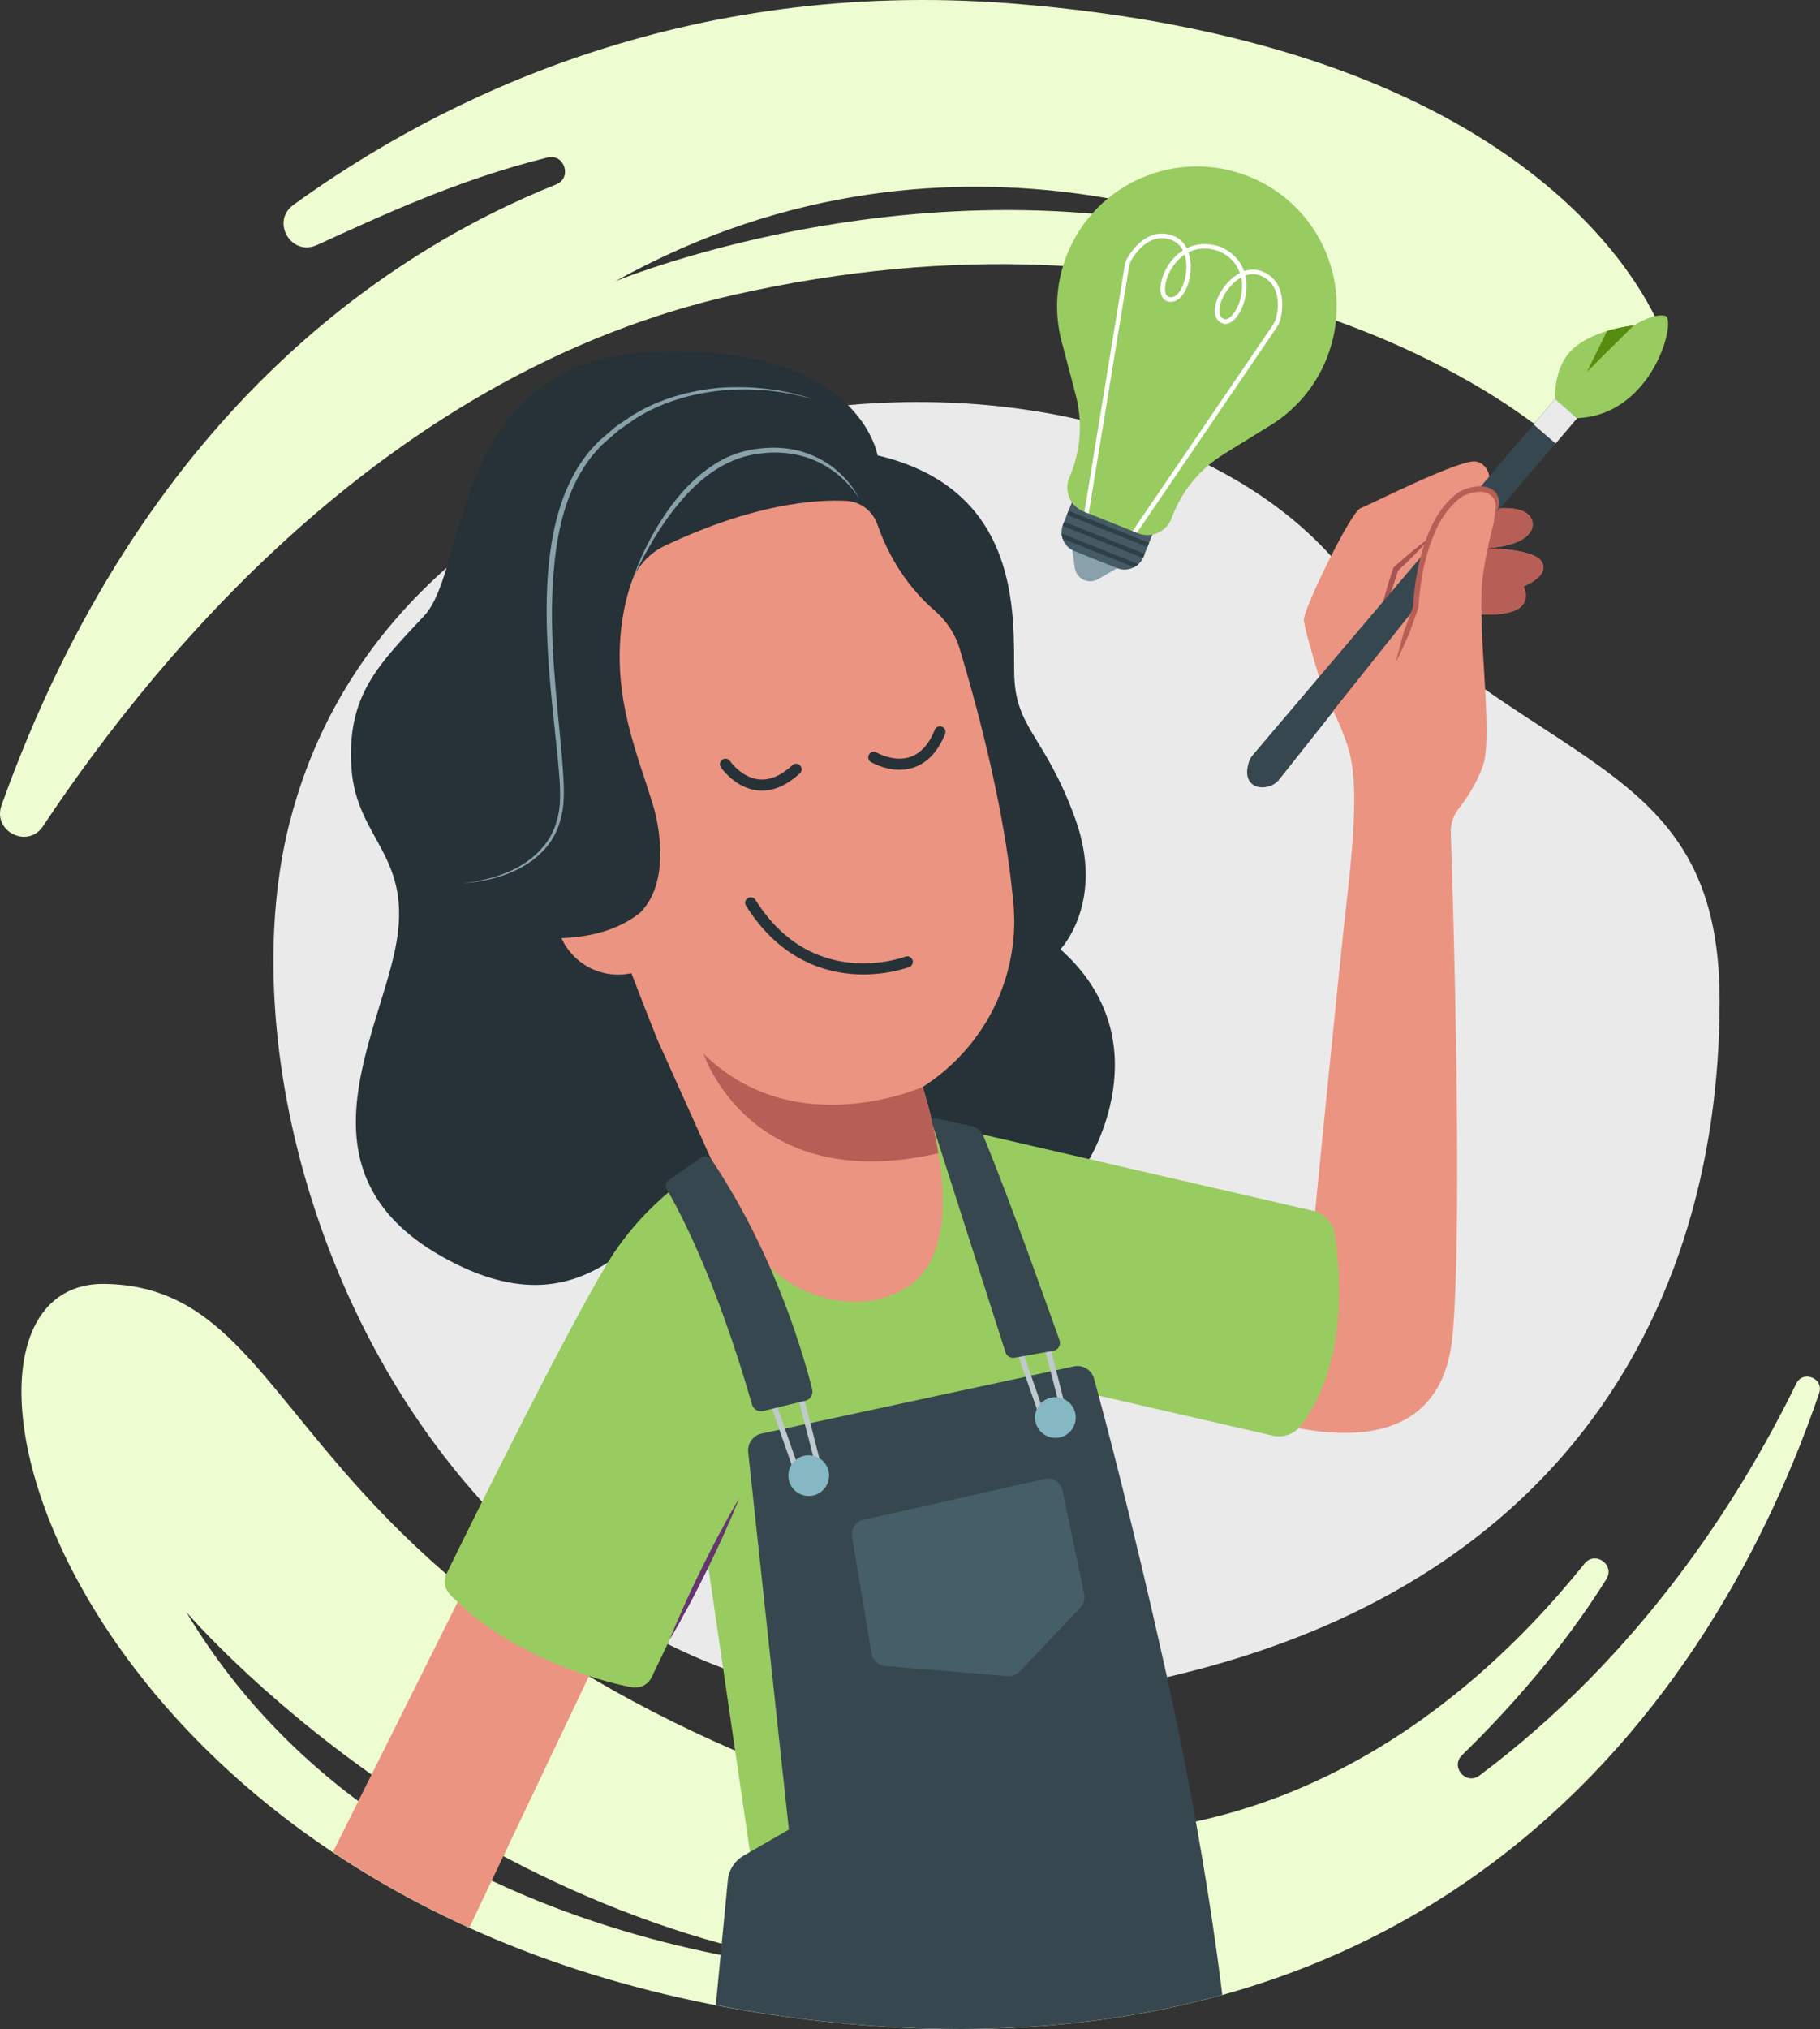
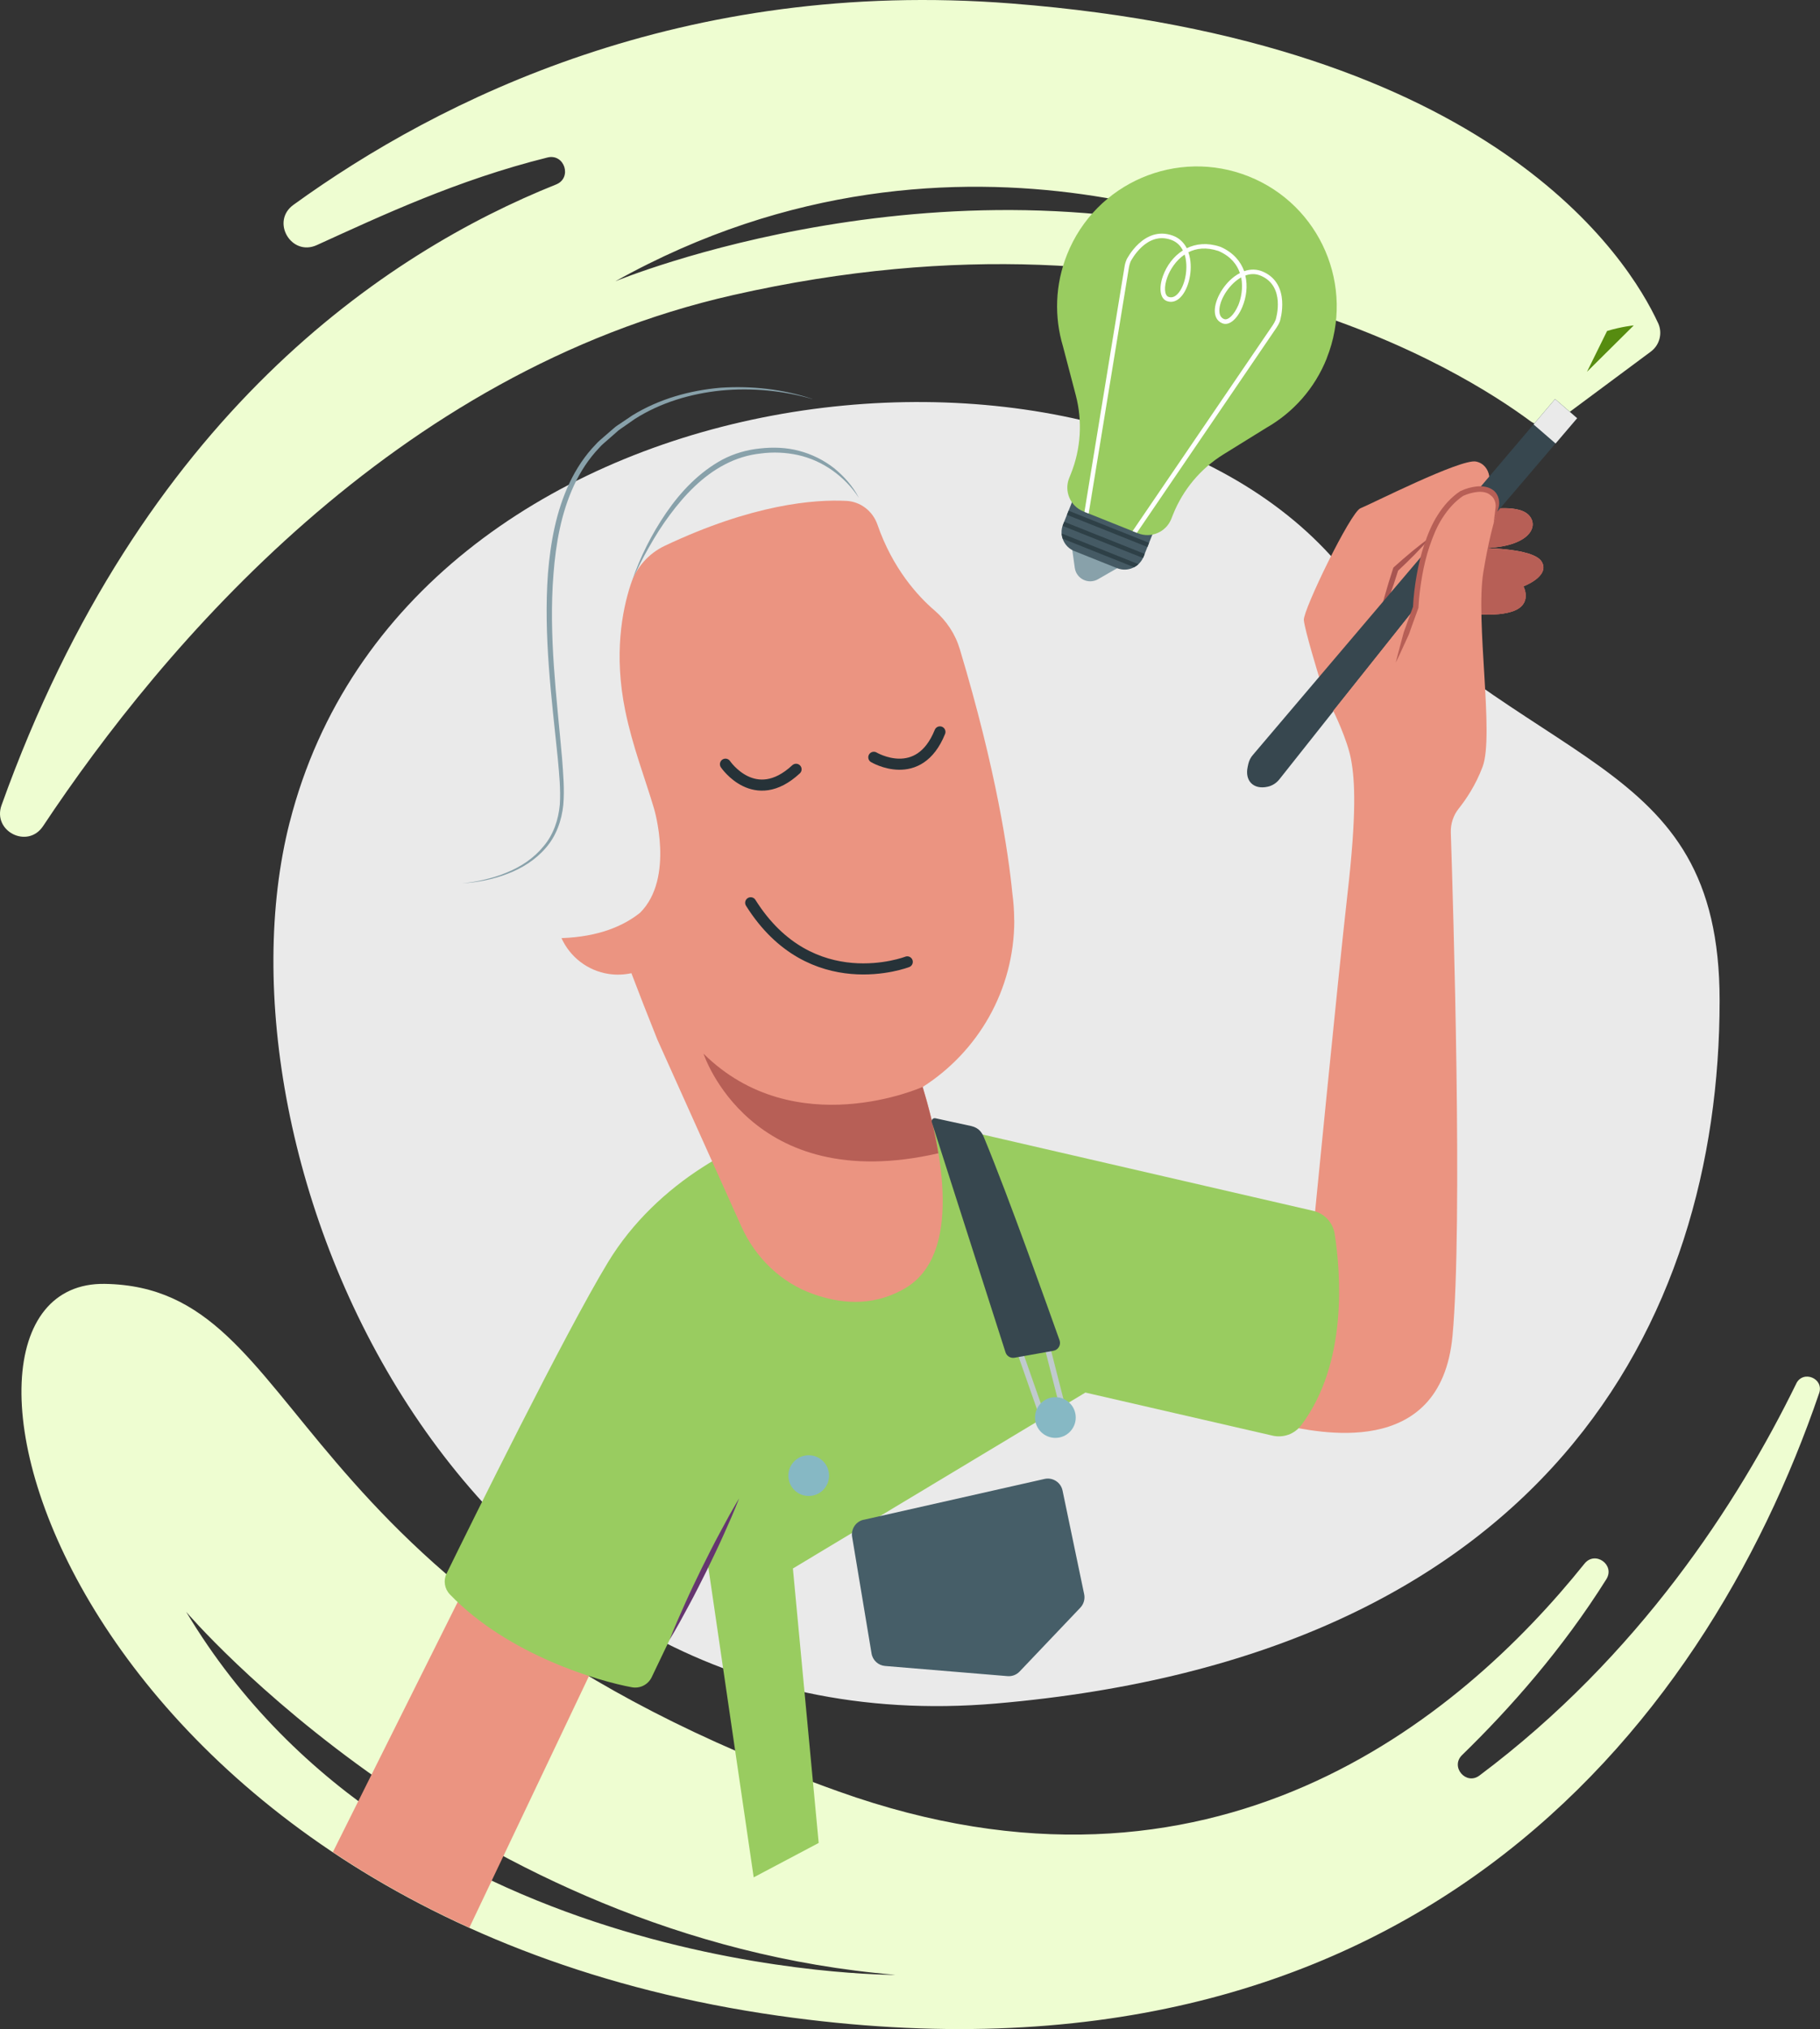
<svg xmlns="http://www.w3.org/2000/svg" id="Capa_2" data-name="Capa 2" viewBox="0 0 328.17 365.72">
  <rect x="0" y="0" width="328.17" height="365.72" fill="#333333" stroke="none" />
  <g id="OBJECTS">
    <g>
      <path d="m323.89,249.38c-10.49,21.44-28.36,49.12-57.13,70.65-2.42,1.81-5.3-1.58-3.13-3.69,8.65-8.41,18.12-19.12,26.01-31.69,1.63-2.59-2.01-5.2-3.93-2.82-22.57,28.14-67.09,65.14-134.47,41.08-102.42-36.58-94.96-90.91-132.35-91.5-37.39-.59-7.91,113.55,121.51,131.92,112.68,15.99,166.71-51.06,187.62-112.23.91-2.65-2.91-4.23-4.14-1.71Zm-290.32,41.14s50.1,58.95,127.91,65.43c0,0-88.42.59-127.91-65.43Z" fill="#eefdd1" stroke-width="0" />
      <path d="m298.98,58.24c-5.34-11.57-29.72-50.8-116.58-57.61C123.22-4,79.34,17.79,52.9,36.93c-4.11,2.98-.4,9.35,4.22,7.25,11.53-5.24,25.3-11.74,41.59-15.79,3.08-.77,4.51,3.68,1.56,4.86C69.7,45.49,25.45,74.88.28,145.13c-1.69,4.7,4.71,7.94,7.48,3.78,21.59-32.49,63.36-81.88,124.4-95.72,81.61-18.5,132.3,14.19,143.69,22.65,1.49,1.11,3.54,1.12,5.03,0l16.78-12.46c1.6-1.19,2.16-3.33,1.32-5.15Zm-188.02-7.54c62.92-35.16,121.22-5,121.22-5-60.61-20.2-121.22,5-121.22,5Z" fill="#eefdd1" stroke-width="0" />
      <path d="m52.23,148.21c-15.34,60.22,29.93,167.22,127.33,158.84,98.75-8.49,130.51-68.54,130.51-126.71,0-45.22-34.08-40.47-70.06-80.11-43.98-48.44-166.85-34.15-187.77,47.97Z" fill="#eaeaea" stroke-width="0" />
    </g>
    <path d="m84.63,347.45l27.39-57.59-23.34-13.43-28.66,57.4c7.42,4.95,15.62,9.55,24.62,13.63Z" fill="#eb9481" stroke-width="0" />
    <g>
      <path d="m237.85,122.02s-2.61-8.47-2.75-10.27c-.14-1.79,8.42-19.45,10.21-20.14,1.79-.69,18.07-8.97,20.83-8.42s3.31,4.42.97,6.48v2.35s6.48-1.38,8.55.83-.28,6.07-9.11,5.93c0,0,9.93-.14,11.45,2.48s-3.31,4.42-3.31,4.42c0,0,1.79,3.31-2.07,4.55-3.86,1.24-10.07,0-10.07,0l-12.14,11.78h-12.56Z" fill="#eb9481" stroke-width="0" />
      <path d="m266.56,98.79c8.83.14,11.18-3.73,9.11-5.93-2.07-2.21-8.55-.83-8.55-.83v-2.35l-5.29,12.5.62,8.17.11-.11s6.21,1.24,10.07,0c3.86-1.24,2.07-4.55,2.07-4.55,0,0,4.83-1.79,3.31-4.42-1.52-2.62-11.45-2.48-11.45-2.48Z" fill="#b75f56" stroke-width="0" />
      <path d="m258.05,96.74c-.95,1.1-1.94,2.17-2.95,3.2-1.02,1.03-2.05,2.04-3.11,3.02l.14-.21c-1.07,3.41-2.24,6.8-3.74,10.07.68-3.54,1.7-6.97,2.81-10.37l.04-.13.09-.09c1.07-.97,2.17-1.92,3.28-2.84,1.12-.92,2.26-1.81,3.45-2.66Z" fill="#a85551" stroke-width="0" />
      <g>
        <path d="m255.28,109.46l-24.61,31.03c-.53.66-1.26,1.13-2.09,1.31h0c-2.55.57-4.17-1.05-3.6-3.61l.11-.5c.14-.61.42-1.17.84-1.64l54.47-64.13,3.98,3.44-29.1,34.08Z" fill="#37474f" stroke-width="0" />
-         <path d="m280.4,71.93s-.42-6.07,3.56-9.36c3.99-3.29,10.63-3.92,10.63-3.92,0,0,3.61-2.28,5.69-1.71,2.09.57-2.15,17.9-15.9,18.43l-3.98-3.44Z" fill="#99cc60" stroke-width="0" />
        <path d="m289.77,59.67l-3.62,7.35,8.44-8.37s-2.2.21-4.82,1.01Z" fill="#568c10" stroke-width="0" />
        <polygon points="280.49 79.94 284.38 75.38 280.4 71.93 276.52 76.5 280.49 79.94" fill="#eaeaea" stroke-width="0" />
      </g>
      <path d="m236.62,223.56s4.65-47.55,6.34-62.34c1.69-14.79,1.34-20.52.67-24.23-.66-3.71-3.23-8.87-3.23-8.87l14.88-18.66s.66-12.84,6.09-18.66c2.71-2.91,5.03-3.05,6.67-2.46,1.59.57,2.37,2.37,1.87,3.98-.64,2.02-1.59,5.56-2.44,10.79-1.46,8.87,1.99,29.38-.13,35.07-1.25,3.36-3.05,5.98-4.32,7.57-.97,1.22-1.47,2.75-1.42,4.31.43,12.94,2.18,70.54.31,90.7-2.12,22.76-24.88,17.21-30.44,16.15-5.56-1.06,5.16-33.35,5.16-33.35Z" fill="#eb9481" stroke-width="0" />
      <path d="m251.66,119.49c.42-1.74.91-3.45,1.36-5.18.1-.43.28-.84.43-1.26l.45-1.25.91-2.51-.03.15c.09-1.95.33-3.85.66-5.75.34-1.9.78-3.78,1.4-5.62.63-1.83,1.36-3.65,2.43-5.29,1.05-1.65,2.38-3.16,4.06-4.27l.03-.02h.03c.95-.44,1.9-.71,2.94-.82,1.01-.09,2.2.05,3.09.82.87.8,1.05,2.06.79,3.05-.28.94-.58,1.86-.89,2.77.11-.96.23-1.92.36-2.86.08-.89-.27-1.76-.92-2.19-.58-.53-1.46-.67-2.34-.59-.88.08-1.79.35-2.6.71l.05-.03c-1.52,1.01-2.75,2.41-3.75,3.96-1.02,1.55-1.72,3.31-2.33,5.08-.61,1.78-1.04,3.62-1.37,5.47-.32,1.85-.56,3.75-.65,5.61v.08s-.03.07-.03.07l-.91,2.51-.45,1.25c-.15.42-.27.85-.47,1.25-.76,1.62-1.47,3.25-2.26,4.85Z" fill="#b75f56" stroke-width="0" />
    </g>
    <g>
-       <path d="m158.23,82.07s-3.21-20.14-40.28-18.68c-37.07,1.46-33.28,38.82-41.45,47.58-8.17,8.76-14.01,14.3-13.13,27.44.88,13.14,11.38,15.76,7.88,32.69-3.5,16.93-18.39,41.16,9.63,56.04,28.02,14.89,37.36-11.68,51.66-18.68,14.3-7.01,35.8-5,35.8-5l27.83,5.88s13.72-21.6-4.96-38.24c0,0,8.17-8.46,2.63-23.64-5.55-15.18-10.85-16.06-10.97-26.27-.12-10.22,1.34-32.98-24.64-39.11Z" fill="#263238" stroke-width="0" />
      <g>
        <path d="m154.82,89.68c-1.26-1.94-2.9-3.6-4.76-4.91-1.86-1.32-3.97-2.26-6.17-2.75-2.21-.48-4.49-.58-6.74-.28-2.27.24-4.42.92-6.42,1.96-4.03,2.08-7.26,5.48-9.98,9.14-1.37,1.84-2.6,3.78-3.73,5.79-1.15,1.99-2.18,4.06-3.1,6.19,1.48-4.39,3.59-8.57,6.22-12.41,2.63-3.82,5.95-7.32,10.14-9.58,2.09-1.1,4.44-1.77,6.78-2,2.34-.26,4.74-.18,7.03.43,2.29.6,4.44,1.67,6.29,3.11,1.81,1.48,3.4,3.25,4.46,5.32Z" fill="#88a1aa" stroke-width="0" />
        <path d="m146.5,71.93c-5.34-1.55-10.97-2.06-16.47-1.54-5.49.56-10.92,2.17-15.57,5.13l-1.69,1.18c-.55.41-1.16.74-1.65,1.23l-1.55,1.36c-.51.46-1.06.88-1.5,1.4-1.89,1.97-3.4,4.29-4.56,6.77-2.32,4.98-3.29,10.51-3.71,16.01-.89,11.06.57,22.14,1.55,33.22.2,2.78.46,5.57.22,8.39-.29,2.81-1.28,5.62-3.17,7.76-1.85,2.16-4.31,3.69-6.92,4.67-2.61,1.01-5.38,1.54-8.16,1.71,1.38-.14,2.76-.36,4.11-.69,1.35-.33,2.68-.72,3.95-1.27,2.56-1.03,4.92-2.61,6.64-4.74,1.78-2.09,2.68-4.79,2.92-7.5.18-2.73-.11-5.51-.36-8.27-1.13-11.04-2.59-22.17-1.78-33.37.46-5.56,1.46-11.19,3.88-16.32,1.21-2.55,2.78-4.95,4.76-6.98.46-.54,1.03-.96,1.55-1.44l1.6-1.38c.51-.49,1.14-.82,1.71-1.23l1.75-1.18c4.81-2.95,10.36-4.5,15.93-4.97,5.58-.36,11.23.26,16.51,2.03Z" fill="#88a1aa" stroke-width="0" />
      </g>
    </g>
    <g>
      <path d="m168.35,202.45l68.37,15.78c2.05.44,3.62,2.1,3.94,4.17,1.09,7.04,2.42,23.31-6.06,34.52-1.2,1.58-3.23,2.29-5.16,1.84l-33.73-7.76-52.74,31.71,4.65,49.47-11.72,6.2-8.35-57.06-10.04,20.98c-.64,1.34-2.1,2.09-3.57,1.82-5.83-1.05-22.33-5.79-32.83-16.75-.96-1-1.2-2.5-.59-3.74,4.27-8.71,21.37-43.36,29.1-56.1,8.87-14.62,24.73-22.73,35.24-24.79,10.51-2.07,23.49-.29,23.49-.29Z" fill="#99cc60" stroke-width="0" />
      <path d="m120.74,295.55c.86-2.21,1.82-4.38,2.79-6.54.96-2.16,2-4.29,3.03-6.42,1.06-2.12,2.11-4.24,3.24-6.32l1.69-3.12c.6-1.02,1.16-2.07,1.79-3.08-.42,1.11-.9,2.19-1.35,3.29l-1.44,3.25c-.96,2.16-2,4.29-3.03,6.42-1.06,2.12-2.11,4.24-3.24,6.32-1.12,2.09-2.25,4.17-3.48,6.2Z" fill="#653570" stroke-width="0" />
    </g>
    <path d="m182.87,165.86s0-.08,0-.24c-.01-1.56-.13-3.1-.33-4.61-.7-7.12-2.85-21.99-9.48-44.03-.81-2.71-2.41-5.11-4.55-6.95-3.03-2.6-7.55-7.55-10.3-15.48-.84-2.43-3.04-4.14-5.6-4.27-5.74-.29-16.83.57-32.75,8.1-2.92,1.38-5.13,3.9-6.14,6.97-1.55,4.72-3.05,12.59-.99,22.7,1.31,6.45,3.64,12.4,5.2,17.69,0,0,3.77,12.5-2.51,18.77-2.94,2.36-7.41,4.34-14.18,4.58,1.52,3.34,4.64,5.87,8.54,6.46,1.4.21,2.77.14,4.07-.14,1.29,3.4,2.91,7.56,4.69,11.99l15.13,33.65c2.53,5.63,7.16,10.15,12.99,12.2,4.41,1.55,10.3,2.53,16.44-.99,10.49-6.01,6.77-24.83,3.28-36.35,9.92-6.32,16.51-17.41,16.51-30.04Z" fill="#eb9481" stroke-width="0" />
    <path d="m169.2,207.87c-.7-4.29-1.78-8.46-2.84-11.96,0,0-22.97,10.31-39.5-5.98,0,0,8.35,25.73,42.34,17.94Z" fill="#b75f56" stroke-width="0" />
    <path d="m163.59,173.37s-17.33,6.7-28.23-10.65" fill="none" stroke="#263238" stroke-linecap="round" stroke-miterlimit="10" stroke-width="2" />
    <g>
-       <path d="m140.42,363.32c30.89,4.38,57.36,2.52,79.97-3.75-.61-5.15-3.55-28.52-10.27-58.69-6-26.92-10.99-45.62-12.85-52.4-.44-1.58-2.03-2.54-3.64-2.2l-56.29,12.11c-1.55.33-2.6,1.78-2.43,3.36l7.33,68.02-8.15,4.69c-1.61.93-2.67,2.57-2.85,4.42l-2.17,22.52c3.7.72,7.47,1.36,11.35,1.91Z" fill="#37474f" stroke-width="0" />
-       <polygon points="144.05 267.74 138.37 251.52 139.31 251.19 144.7 266.57 147.5 265.95 143.12 248.82 144.09 248.58 148.72 266.7 144.05 267.74" fill="#c0cace" stroke-width="0" />
      <polygon points="188.08 257.15 182.4 240.93 183.34 240.6 188.73 255.98 191.53 255.36 187.16 238.23 188.13 237.98 192.76 256.11 188.08 257.15" fill="#c0cace" stroke-width="0" />
-       <path d="m120.26,214.42c2.06,3.5,8.74,15.8,15.34,38.75.25.85,1.12,1.37,1.98,1.16l7.65-1.87c.89-.22,1.44-1.11,1.22-2-1.36-5.51-6.57-24.18-18.17-41.46-.41-.61-1.24-.76-1.85-.35l-5.79,4c-.58.4-.74,1.17-.39,1.77Z" fill="#37474f" stroke-width="0" />
      <path d="m168.01,202.25l13.3,41.5c.22.69.92,1.1,1.63.97l7-1.25c.88-.16,1.41-1.06,1.11-1.9-2.06-5.74-9.04-25.5-13.61-36.51-.38-.92-.91-1.76-2.28-2.09l-6.49-1.41c-.41-.1-.77.29-.65.69Z" fill="#37474f" stroke-width="0" />
      <path d="m149.49,265.97c0,2.03-1.64,3.67-3.67,3.67s-3.67-1.64-3.67-3.67,1.64-3.67,3.67-3.67,3.67,1.64,3.67,3.67Z" fill="#86b8c4" stroke-width="0" />
      <circle cx="190.3" cy="255.5" r="3.67" fill="#86b8c4" stroke-width="0" />
      <path d="m155.74,273.93l32.6-7.36c1.48-.33,2.94.61,3.25,2.09l3.9,18.69c.18.87-.08,1.78-.69,2.42l-10.95,11.51c-.57.6-1.37.9-2.19.83l-22.06-1.83c-1.24-.1-2.25-1.03-2.45-2.26l-3.5-21.01c-.24-1.42.68-2.78,2.08-3.09Z" fill="#465e68" stroke-width="0" />
    </g>
    <g>
      <path d="m193.27,98.59l.53,3.77c.28,1.97,2.46,3.04,4.19,2.04l4.16-2.39-8.88-3.42Z" fill="#88a1aa" stroke-width="0" />
      <path d="m192.42,87.07h15.62v10.65c0,2.02-1.64,3.67-3.67,3.67h-8.29c-2.02,0-3.67-1.64-3.67-3.67v-10.65h0Z" transform="translate(49.23 -67.55) rotate(21.77)" fill="#455a64" stroke-width="0" />
      <g>
        <rect x="199.39" y="87.51" width=".8" height="15.62" transform="translate(37.17 245.51) rotate(-68.23)" fill="#2e4047" stroke-width="0" />
        <path d="m191.9,94.04l-.21.53c-.03.07-.05.15-.08.22l14.49,5.79c.03-.07.07-.14.1-.21l.21-.53-14.51-5.79Z" fill="#2e4047" stroke-width="0" />
        <path d="m204.5,102.24c.28-.15.54-.34.78-.55l-13.84-5.53c.02.32.08.64.18.94l12.88,5.14Z" fill="#2e4047" stroke-width="0" />
      </g>
      <path d="m239.23,64.56c5.16-12.93-1.13-27.6-14.06-32.76-12.93-5.16-27.6,1.13-32.76,14.06-2.19,5.49-2.32,11.29-.75,16.54l2.32,8.84c1.23,4.69.92,9.65-.88,14.15l-.32.8c-.94,2.36.21,5.04,2.57,5.99l5.42,2.17.85.34,3.58,1.43c2.36.94,5.04-.21,5.99-2.57l.32-.8c1.8-4.5,4.99-8.31,9.11-10.86l7.77-4.81h0c4.76-2.73,8.66-7.02,10.85-12.51Z" fill="#99cc60" stroke-width="0" />
      <path d="m204.22,95.73l.77.31,25.2-37.01c.24-.35.44-.73.6-1.13v-.03c.03-.07,2.04-6.64-3.03-8.89-1.08-.48-2.26-.51-3.42-.1-.63-1.76-1.94-3.33-4.16-4.34l-.21-.08c-2.3-.76-4.32-.53-5.98.28-.56-1.1-1.43-1.88-2.55-2.28-5.22-1.86-8.29,4.29-8.32,4.35v.03c-.17.4-.29.81-.35,1.23l-7.23,44.19.76.31,7.26-44.36c.06-.36.16-.71.29-1.05.15-.29,2.88-5.52,7.32-3.93,1.06.38,1.72,1.11,2.12,1.91-1.7,1.07-2.93,2.77-3.59,4.59-.79,2.19-.52,4.05.66,4.52,0,0,0,0,0,0,.76.3,1.53.15,2.22-.41,1.57-1.28,2.47-4.52,2-7.21-.07-.41-.17-.8-.3-1.16,1.42-.72,3.21-.96,5.4-.24l.17.07c2.09.95,3.21,2.39,3.72,3.92-.33.17-.65.37-.98.61-2.2,1.63-3.77,4.6-3.52,6.61.11.89.57,1.52,1.33,1.83,1.19.49,2.62-.66,3.57-2.85.76-1.77,1.04-3.84.58-5.76.85-.31,1.83-.4,2.87.07,4.34,1.93,2.72,7.5,2.6,7.9-.14.34-.31.66-.51.96l-25.3,37.15Zm9.59-48.97c.41,2.4-.37,5.35-1.72,6.45-.46.38-.94.47-1.42.29,0,0,0,0,0,0-.72-.29-.81-1.82-.2-3.5.48-1.34,1.52-3.03,3.13-4.12.1.3.17.6.22.88Zm9.43,8.33c-.71,1.64-1.81,2.71-2.52,2.42,0,0,0,0,0,0-.48-.19-.76-.59-.83-1.19-.22-1.72,1.25-4.41,3.2-5.86.21-.16.45-.32.71-.46.39,1.91-.03,3.86-.55,5.09Z" fill="#fff" stroke-width="0" />
    </g>
    <path d="m130.81,137.74s5.29,7.83,12.73.92" fill="none" stroke="#263238" stroke-linecap="round" stroke-miterlimit="10" stroke-width="2" />
    <path d="m157.56,136.5s8.12,4.84,11.92-4.58" fill="none" stroke="#263238" stroke-linecap="round" stroke-miterlimit="10" stroke-width="2" />
  </g>
</svg>